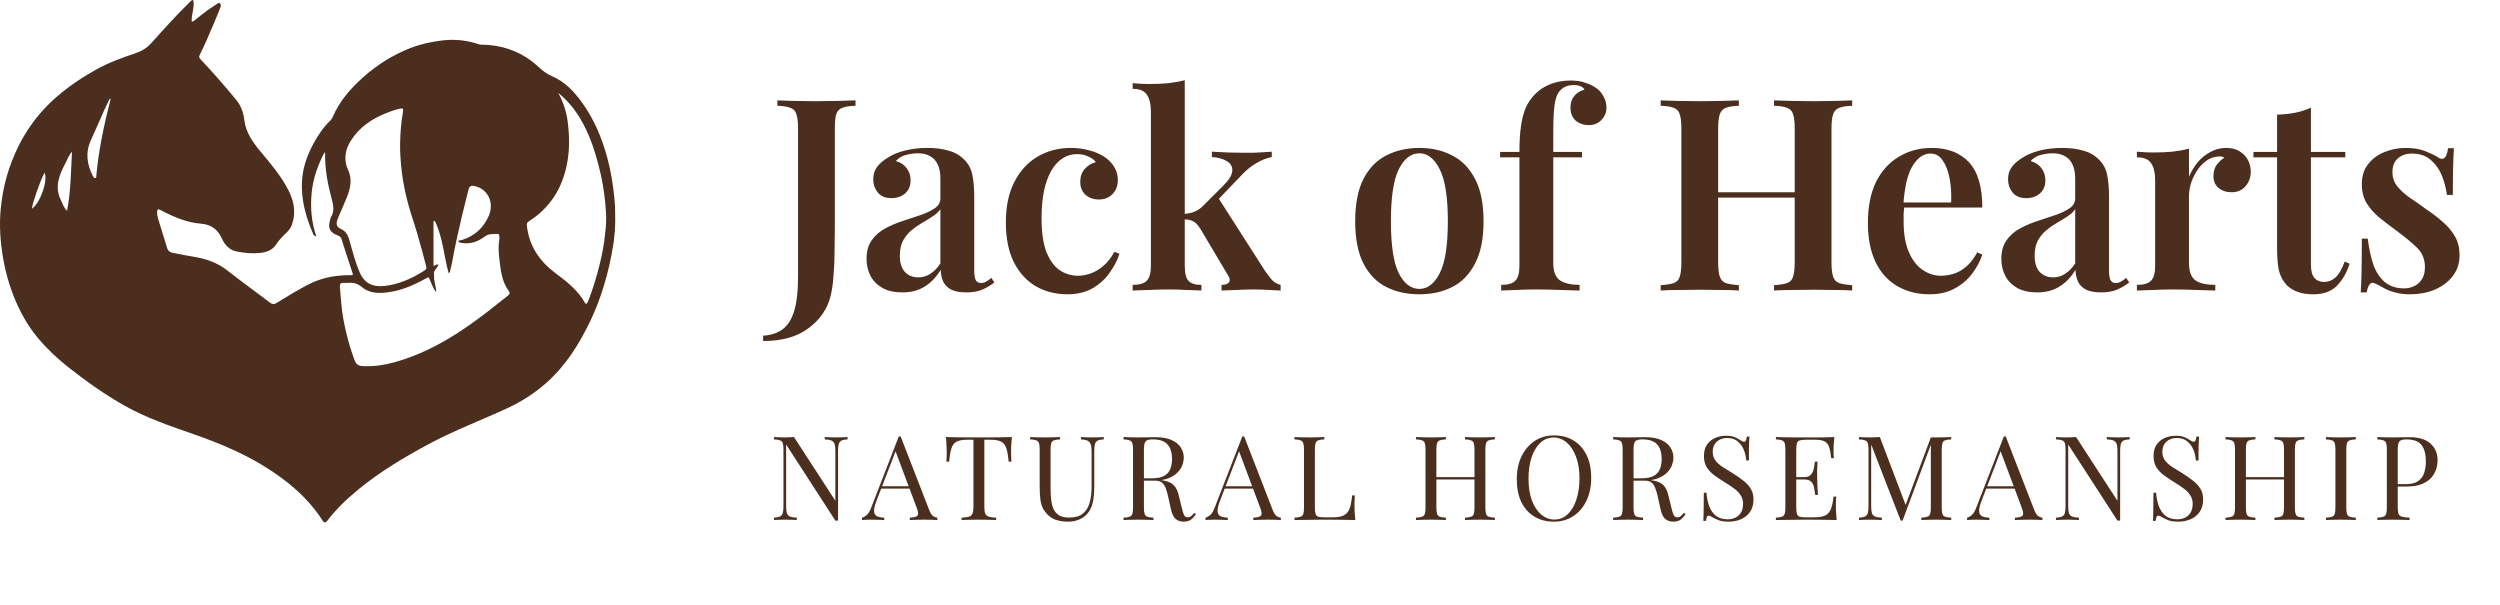
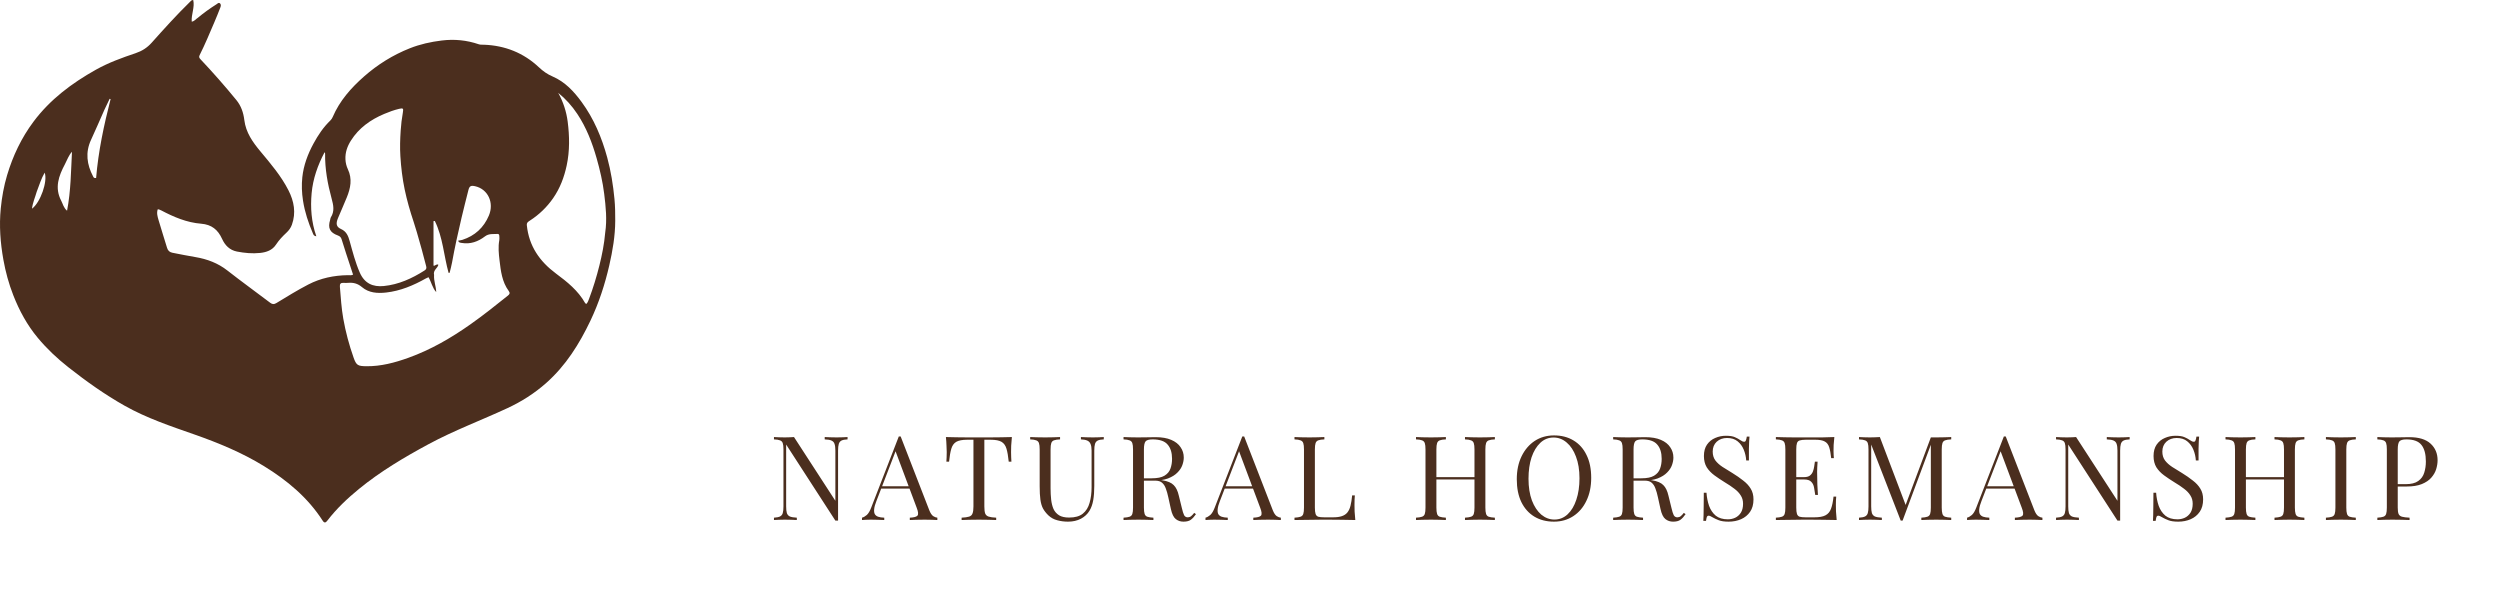
<svg xmlns="http://www.w3.org/2000/svg" width="1024" height="248" viewBox="0 0 1024 248" fill="none">
  <path d="M80.989 7.324C83.474 5.245 86.027 3.43 88.678 1.749C89.099 1.482 89.527 0.929 90.061 1.35C90.626 1.796 90.478 2.491 90.254 3.066C89.463 5.091 88.659 7.114 87.8 9.112C85.857 13.634 83.981 18.188 81.766 22.589C81.395 23.326 81.618 23.743 82.147 24.303C87.231 29.682 92.113 35.237 96.802 40.967C98.789 43.396 99.707 46.185 100.07 49.149C100.702 54.305 103.509 58.221 106.712 62.065C110.895 67.085 115.166 72.078 118.155 77.953C120.441 82.448 121.319 87.131 119.562 92.051C119.105 93.33 118.324 94.384 117.337 95.303C115.737 96.793 114.245 98.36 113.037 100.21C111.541 102.499 109.114 103.333 106.563 103.604C103.385 103.941 100.213 103.645 97.061 103.037C94.027 102.452 92.13 100.41 90.991 97.896C89.253 94.06 86.668 91.967 82.366 91.628C76.502 91.166 71.168 88.887 66.019 86.17C65.726 86.015 65.413 85.895 65.101 85.781C64.977 85.736 64.829 85.753 64.61 85.734C64.074 87.267 64.541 88.745 64.945 90.152C66.041 93.963 67.304 97.727 68.431 101.53C68.774 102.689 69.507 103.305 70.598 103.522C73.749 104.148 76.904 104.768 80.071 105.307C84.868 106.124 89.25 107.755 93.145 110.805C98.897 115.31 104.832 119.582 110.653 123.999C111.555 124.683 112.237 124.722 113.204 124.135C117.505 121.522 121.781 118.872 126.259 116.548C131.357 113.9 136.771 112.8 142.456 112.71C143.151 112.699 143.873 112.87 144.62 112.499C143.659 109.58 142.696 106.678 141.749 103.772C141.135 101.887 140.517 100.004 139.955 98.104C139.707 97.267 139.295 96.775 138.415 96.457C135.076 95.253 134.198 93.392 135.231 90.034C135.328 89.718 135.317 89.344 135.487 89.079C137.136 86.515 136.556 83.981 135.808 81.237C134.18 75.263 133.076 69.172 133.162 62.932C133.165 62.751 133.115 62.569 132.951 62.353C130.158 67.627 128.187 73.193 127.644 79.138C127.103 85.058 127.533 90.954 129.569 96.766C128.505 96.67 128.36 96.058 128.15 95.569C126.304 91.262 124.84 86.868 124.114 82.195C123.613 78.968 123.492 75.74 123.83 72.577C124.349 67.717 126.059 63.142 128.404 58.817C130.29 55.337 132.46 52.085 135.335 49.325C135.734 48.942 136.058 48.431 136.278 47.919C139.126 41.272 143.784 36.014 149.139 31.301C154.71 26.397 160.937 22.528 167.848 19.781C172.056 18.108 176.427 17.143 180.936 16.591C186.14 15.954 191.162 16.446 196.092 18.132C196.792 18.371 197.502 18.29 198.211 18.316C206.864 18.63 214.46 21.658 220.733 27.557C222.465 29.186 224.196 30.407 226.369 31.341C231.405 33.506 235.037 37.411 238.208 41.739C243.255 48.627 246.494 56.34 248.723 64.538C250.24 70.118 251.138 75.776 251.687 81.517C251.973 84.498 252.01 87.474 251.998 90.457C251.972 96.636 250.94 102.677 249.563 108.686C247.773 116.5 245.301 124.08 241.857 131.318C237.306 140.883 231.75 149.766 223.708 156.887C218.947 161.104 213.647 164.48 207.875 167.161C197.117 172.157 185.968 176.304 175.509 181.949C165.552 187.323 155.846 193.076 147.054 200.258C142.292 204.148 137.861 208.339 134.107 213.215C133.5 214.002 132.933 214.464 132.175 213.284C126.066 203.774 117.612 196.753 108.081 190.897C99.136 185.401 89.488 181.418 79.611 177.954C69.891 174.545 60.111 171.285 51.088 166.204C42.952 161.623 35.377 156.227 28.052 150.468C23.447 146.847 19.198 142.857 15.452 138.353C11.105 133.126 7.916 127.247 5.443 120.933C3.595 116.213 2.27 111.342 1.388 106.395C0.148 99.452 -0.394 92.43 0.315 85.352C0.778 80.73 1.58 76.189 2.912 71.743C5.28 63.835 8.767 56.469 13.73 49.827C20.538 40.717 29.423 34.079 39.251 28.568C44.41 25.675 49.954 23.664 55.533 21.79C58.186 20.899 60.29 19.552 62.164 17.453C67.221 11.793 72.306 6.15 77.74 0.837C78.098 0.487 78.387 0.001 79.145 0C79.844 2.967 78.304 5.839 78.53 8.868C79.69 8.705 80.154 7.817 80.989 7.324ZM177.799 112.647C177.618 115.025 178.604 117.263 178.677 119.645C177.072 117.897 176.699 115.541 175.52 113.543C175.079 113.748 174.728 113.883 174.405 114.064C169.323 116.919 164.019 119.163 158.16 119.82C154.625 120.216 151.069 119.983 148.289 117.622C146.504 116.106 144.736 115.676 142.59 115.855C141.976 115.907 141.352 115.898 140.736 115.859C139.57 115.786 139.116 116.25 139.218 117.449C139.586 121.818 139.835 126.186 140.606 130.527C141.574 135.979 142.999 141.289 144.835 146.495C145.941 149.63 146.588 149.963 149.995 150.007C156.024 150.084 161.727 148.55 167.325 146.536C176.467 143.246 184.785 138.425 192.688 132.85C197.965 129.128 203.009 125.105 208.047 121.074C208.751 120.511 208.999 120.031 208.392 119.209C205.63 115.474 205.117 111.007 204.604 106.624C204.289 103.93 203.997 101.167 204.509 98.425C204.612 97.876 204.537 97.291 204.52 96.724C204.507 96.273 204.395 95.787 203.84 95.823C202.077 95.936 200.272 95.579 198.654 96.814C195.85 98.954 192.707 100.121 189.082 99.504C188.48 99.402 187.877 99.396 187.655 98.571C188.292 98.454 188.862 98.414 189.388 98.243C194.524 96.572 198.16 93.229 200.246 88.29C202.483 82.995 199.832 77.442 194.607 76.275C192.842 75.88 192.272 76.212 191.845 77.917C190.906 81.668 189.933 85.412 189.051 89.177C187.621 95.282 186.252 101.401 185.147 107.576C184.896 108.979 184.497 110.356 184.166 111.745C184.024 111.755 183.883 111.765 183.741 111.774C181.782 104.709 181.407 97.189 178.103 90.512C177.924 90.531 177.744 90.551 177.565 90.57C177.565 96.642 177.565 102.713 177.565 108.808C178.233 109.041 178.706 107.986 179.562 108.436C179.248 109.885 177.32 110.638 177.799 112.647ZM170.737 95.105C170.308 93.711 169.909 92.307 169.445 90.924C167.978 86.545 166.698 82.114 165.752 77.593C164.813 73.101 164.278 68.557 163.993 63.979C163.775 60.477 163.885 56.991 164.118 53.492C164.285 50.986 164.575 48.515 165.017 46.046C165.322 44.347 165.083 44.202 163.439 44.59C161.353 45.082 159.349 45.83 157.384 46.658C151.793 49.012 147.01 52.394 143.723 57.605C142.254 59.934 141.369 62.419 141.492 65.239C141.555 66.696 141.9 68.077 142.495 69.336C144.363 73.284 143.586 77.08 142.048 80.852C140.888 83.698 139.633 86.505 138.443 89.338C137.512 91.554 137.712 92.929 139.626 93.779C141.952 94.813 142.643 96.674 143.241 98.826C144.443 103.147 145.553 107.501 147.36 111.631C149.315 116.1 152.748 117.609 157.223 117.157C163.317 116.542 168.73 114.071 173.834 110.825C174.511 110.394 174.791 109.981 174.572 109.096C173.432 104.474 172.115 99.901 170.737 95.105ZM247.895 95.263C248.684 89.962 248.131 84.671 247.482 79.426C246.87 74.478 245.743 69.602 244.372 64.793C242.549 58.395 240.176 52.248 236.462 46.663C234.286 43.391 231.712 40.505 228.645 38.033C230.705 41.731 231.995 45.717 232.524 49.834C233.29 55.794 233.387 61.799 232.12 67.748C231.094 72.566 229.393 77.098 226.565 81.171C224.017 84.839 220.863 87.881 217.107 90.313C216.41 90.764 215.677 91.139 215.792 92.271C216.652 100.756 221.005 107.054 227.754 112.06C232.324 115.449 236.795 119.029 239.664 124.129C239.746 124.275 239.948 124.353 240.152 124.505C240.77 123.881 241.012 123.11 241.29 122.373C242.978 117.905 244.362 113.348 245.52 108.71C246.605 104.362 247.482 99.992 247.895 95.263ZM42.75 44.996C40.93 49.101 39.163 53.23 37.277 57.305C34.892 62.456 35.572 67.39 38.119 72.239C38.307 72.597 38.449 73.056 39.367 72.916C40.268 62.011 42.56 51.259 45.3 40.59C45.168 40.551 45.036 40.511 44.905 40.472C44.218 41.915 43.53 43.358 42.75 44.996ZM26.589 67.276C24.041 72.059 22.277 76.919 25.085 82.238C25.767 83.529 26.012 85.078 27.468 86.317C29.039 78.138 29.059 70.145 29.481 62.162C28.128 63.614 27.557 65.432 26.589 67.276ZM15.043 78.527C14.401 80.793 13.397 82.966 13.101 85.486C16.587 82.914 19.603 74.222 18.294 70.715C16.883 73.146 16.106 75.776 15.043 78.527Z" fill="#4B2E1E" />
-   <path d="M312.58 139.68V137.48C315.587 137.333 318.153 136.527 320.28 135.06C322.48 133.593 324.13 131.1 325.23 127.58C326.33 124.06 326.88 119.257 326.88 113.17V52.78C326.88 50.067 326.66 48.087 326.22 46.84C325.853 45.52 325.047 44.64 323.8 44.2C322.553 43.687 320.757 43.393 318.41 43.32V41.12C320.097 41.193 322.333 41.267 325.12 41.34C327.98 41.413 330.95 41.45 334.03 41.45C337.11 41.45 340.117 41.413 343.05 41.34C346.057 41.267 348.513 41.193 350.42 41.12V43.32C348 43.393 346.167 43.687 344.92 44.2C343.747 44.64 342.94 45.52 342.5 46.84C342.133 48.087 341.95 50.067 341.95 52.78V93.04C341.95 96.047 341.913 99.31 341.84 102.83C341.84 106.35 341.693 109.76 341.4 113.06C341.18 116.36 340.74 119.257 340.08 121.75C338.687 126.883 335.68 131.137 331.06 134.51C326.44 137.957 320.28 139.68 312.58 139.68ZM369.566 119.77C366.413 119.77 363.736 119.183 361.536 118.01C359.336 116.763 357.686 115.113 356.586 113.06C355.486 110.933 354.936 108.587 354.936 106.02C354.936 102.867 355.669 100.3 357.136 98.32C358.603 96.267 360.473 94.653 362.746 93.48C365.093 92.233 367.549 91.207 370.116 90.4C372.683 89.52 375.103 88.713 377.376 87.98C379.649 87.173 381.519 86.257 382.986 85.23C384.453 84.203 385.186 82.847 385.186 81.16V73.13C385.186 70.783 384.819 68.877 384.086 67.41C383.426 65.87 382.399 64.733 381.006 64C379.686 63.193 377.999 62.79 375.946 62.79C374.406 62.79 372.793 63.01 371.106 63.45C369.419 63.89 368.026 64.733 366.926 65.98C368.833 66.493 370.299 67.447 371.326 68.84C372.426 70.233 372.976 71.92 372.976 73.9C372.976 76.173 372.206 77.97 370.666 79.29C369.199 80.537 367.329 81.16 365.056 81.16C362.636 81.16 360.803 80.39 359.556 78.85C358.309 77.31 357.686 75.513 357.686 73.46C357.686 71.407 358.199 69.72 359.226 68.4C360.253 67.007 361.683 65.76 363.516 64.66C365.349 63.413 367.696 62.423 370.556 61.69C373.416 60.957 376.533 60.59 379.906 60.59C383.133 60.59 385.993 60.957 388.486 61.69C390.979 62.35 393.106 63.56 394.866 65.32C396.626 67.007 397.763 69.097 398.276 71.59C398.789 74.083 399.046 77.127 399.046 80.72V110.86C399.046 112.693 399.266 114.013 399.706 114.82C400.146 115.553 400.843 115.92 401.796 115.92C402.529 115.92 403.226 115.737 403.886 115.37C404.546 115.003 405.279 114.49 406.086 113.83L407.296 115.7C405.683 116.947 403.996 117.937 402.236 118.67C400.476 119.403 398.349 119.77 395.856 119.77C393.289 119.77 391.236 119.403 389.696 118.67C388.229 117.937 387.129 116.873 386.396 115.48C385.736 114.087 385.369 112.437 385.296 110.53C383.536 113.463 381.373 115.737 378.806 117.35C376.239 118.963 373.159 119.77 369.566 119.77ZM376.166 113.61C377.926 113.61 379.539 113.133 381.006 112.18C382.546 111.227 383.939 109.797 385.186 107.89V85.67C384.453 86.77 383.389 87.76 381.996 88.64C380.676 89.52 379.246 90.4 377.706 91.28C376.166 92.16 374.699 93.187 373.306 94.36C371.986 95.46 370.849 96.853 369.896 98.54C369.016 100.153 368.576 102.243 368.576 104.81C368.576 107.67 369.273 109.87 370.666 111.41C372.059 112.877 373.893 113.61 376.166 113.61ZM438.618 60.59C441.331 60.59 443.824 60.92 446.098 61.58C448.444 62.167 450.461 63.01 452.148 64.11C453.908 65.21 455.301 66.603 456.328 68.29C457.354 69.903 457.868 71.7 457.868 73.68C457.868 76.1 457.134 78.043 455.668 79.51C454.201 80.977 452.368 81.71 450.168 81.71C447.894 81.71 446.024 81.05 444.558 79.73C443.164 78.41 442.468 76.65 442.468 74.45C442.468 72.323 443.091 70.563 444.338 69.17C445.584 67.777 447.088 66.86 448.848 66.42C448.188 65.467 447.161 64.697 445.768 64.11C444.374 63.45 442.834 63.12 441.148 63.12C438.948 63.12 436.968 63.707 435.208 64.88C433.448 65.98 431.908 67.667 430.588 69.94C429.341 72.14 428.351 74.89 427.618 78.19C426.958 81.417 426.628 85.157 426.628 89.41C426.628 95.35 427.324 100.043 428.718 103.49C430.184 106.937 432.054 109.393 434.328 110.86C436.601 112.253 439.021 112.95 441.588 112.95C443.128 112.95 444.778 112.657 446.538 112.07C448.298 111.483 450.021 110.493 451.708 109.1C453.468 107.707 455.044 105.727 456.438 103.16L458.528 103.93C457.721 106.497 456.401 109.063 454.568 111.63C452.808 114.197 450.498 116.323 447.638 118.01C444.778 119.697 441.294 120.54 437.188 120.54C432.494 120.54 428.241 119.477 424.428 117.35C420.614 115.15 417.571 111.85 415.298 107.45C413.098 103.05 411.998 97.587 411.998 91.06C411.998 84.607 413.134 79.143 415.408 74.67C417.681 70.123 420.834 66.64 424.868 64.22C428.974 61.8 433.558 60.59 438.618 60.59ZM485.276 32.87V108.77C485.276 111.85 485.789 113.94 486.816 115.04C487.842 116.14 489.602 116.69 492.096 116.69V119C490.849 118.927 488.942 118.853 486.376 118.78C483.809 118.633 481.206 118.56 478.566 118.56C475.852 118.56 473.066 118.633 470.206 118.78C467.419 118.853 465.329 118.927 463.936 119V116.69C466.649 116.69 468.556 116.14 469.656 115.04C470.829 113.94 471.416 111.85 471.416 108.77V46.07C471.416 42.77 470.866 40.35 469.766 38.81C468.739 37.197 466.796 36.39 463.936 36.39V34.08C466.282 34.3 468.556 34.41 470.756 34.41C473.542 34.41 476.146 34.3 478.566 34.08C480.986 33.787 483.222 33.383 485.276 32.87ZM520.916 62.13V64.33C518.716 64.77 516.589 65.613 514.536 66.86C512.482 68.033 510.466 69.683 508.486 71.81L497.596 83.14L498.806 80.72L518.166 110.97C519.192 112.437 520.146 113.683 521.026 114.71C521.979 115.663 523.152 116.323 524.546 116.69V119C523.592 118.927 522.089 118.853 520.036 118.78C517.982 118.633 515.929 118.56 513.876 118.56C511.382 118.56 508.816 118.633 506.176 118.78C503.609 118.853 501.666 118.927 500.346 119V116.69C501.812 116.69 502.802 116.36 503.316 115.7C503.902 114.967 503.829 114.05 503.096 112.95L491.656 93.7C490.629 92.087 489.639 91.06 488.686 90.62C487.732 90.107 486.449 89.85 484.836 89.85V87.65C486.669 87.503 488.172 87.173 489.346 86.66C490.592 86.147 491.766 85.34 492.866 84.24L501.116 75.99C503.536 73.57 504.746 71.517 504.746 69.83C504.819 68.143 504.049 66.86 502.436 65.98C500.896 65.027 498.879 64.477 496.386 64.33V62.13C498.366 62.203 500.566 62.313 502.986 62.46C505.406 62.533 507.459 62.57 509.146 62.57C510.466 62.57 511.859 62.57 513.326 62.57C514.866 62.497 516.296 62.423 517.616 62.35C519.009 62.277 520.109 62.203 520.916 62.13ZM581.376 60.59C586.436 60.59 590.91 61.617 594.796 63.67C598.756 65.65 601.873 68.84 604.146 73.24C606.493 77.64 607.666 83.433 607.666 90.62C607.666 97.807 606.493 103.6 604.146 108C601.873 112.4 598.756 115.59 594.796 117.57C590.91 119.55 586.436 120.54 581.376 120.54C576.316 120.54 571.806 119.55 567.846 117.57C563.886 115.59 560.77 112.4 558.496 108C556.223 103.6 555.086 97.807 555.086 90.62C555.086 83.433 556.223 77.64 558.496 73.24C560.77 68.84 563.886 65.65 567.846 63.67C571.806 61.617 576.316 60.59 581.376 60.59ZM581.376 62.79C577.93 62.79 575.106 64.99 572.906 69.39C570.78 73.717 569.716 80.793 569.716 90.62C569.716 100.447 570.78 107.523 572.906 111.85C575.106 116.177 577.93 118.34 581.376 118.34C584.75 118.34 587.536 116.177 589.736 111.85C591.936 107.523 593.036 100.447 593.036 90.62C593.036 80.793 591.936 73.717 589.736 69.39C587.536 64.99 584.75 62.79 581.376 62.79ZM643.261 32.98C645.681 32.98 647.771 33.31 649.531 33.97C651.365 34.557 652.941 35.363 654.261 36.39C655.361 37.27 656.241 38.37 656.901 39.69C657.635 41.01 658.001 42.477 658.001 44.09C658.001 46.07 657.305 47.757 655.911 49.15C654.591 50.543 652.905 51.24 650.851 51.24C648.651 51.24 646.818 50.617 645.351 49.37C643.958 48.05 643.261 46.253 643.261 43.98C643.261 42.22 643.738 40.717 644.691 39.47C645.718 38.15 647.148 37.233 648.981 36.72C648.761 36.207 648.285 35.767 647.551 35.4C646.818 35.033 645.828 34.85 644.581 34.85C643.115 34.85 641.831 35.143 640.731 35.73C639.705 36.317 638.861 37.123 638.201 38.15C637.468 39.397 636.955 41.23 636.661 43.65C636.368 46.07 636.221 49.737 636.221 54.65V62.24H647.991V64.44H636.221V107.67C636.221 111.263 637.175 113.683 639.081 114.93C641.061 116.103 643.701 116.69 647.001 116.69V119C645.168 118.927 642.601 118.853 639.301 118.78C636.001 118.633 632.481 118.56 628.741 118.56C626.101 118.56 623.461 118.633 620.821 118.78C618.181 118.853 616.201 118.927 614.881 119V116.69C617.595 116.69 619.501 116.14 620.601 115.04C621.775 113.94 622.361 111.85 622.361 108.77V64.44H614.441V62.24H622.361C622.361 57.913 622.581 54.32 623.021 51.46C623.461 48.527 624.121 46.033 625.001 43.98C625.955 41.927 627.238 40.093 628.851 38.48C630.391 36.867 632.408 35.547 634.901 34.52C637.468 33.493 640.255 32.98 643.261 32.98ZM726.64 119V116.8C729.06 116.653 730.856 116.36 732.03 115.92C733.276 115.48 734.083 114.6 734.45 113.28C734.89 111.96 735.11 109.98 735.11 107.34V52.78C735.11 50.067 734.89 48.087 734.45 46.84C734.083 45.52 733.276 44.64 732.03 44.2C730.856 43.687 729.06 43.393 726.64 43.32V41.12C728.62 41.193 731.076 41.267 734.01 41.34C736.943 41.413 739.876 41.45 742.81 41.45C746.036 41.45 749.043 41.413 751.83 41.34C754.69 41.267 756.963 41.193 758.65 41.12V43.32C756.303 43.393 754.506 43.687 753.26 44.2C752.086 44.64 751.28 45.52 750.84 46.84C750.4 48.087 750.18 50.067 750.18 52.78V107.34C750.18 109.98 750.4 111.96 750.84 113.28C751.28 114.6 752.086 115.48 753.26 115.92C754.506 116.36 756.303 116.653 758.65 116.8V119C756.963 118.853 754.69 118.78 751.83 118.78C749.043 118.707 746.036 118.67 742.81 118.67C739.876 118.67 736.943 118.707 734.01 118.78C731.076 118.78 728.62 118.853 726.64 119ZM680.22 119V116.8C682.64 116.653 684.436 116.36 685.61 115.92C686.856 115.48 687.663 114.6 688.03 113.28C688.47 111.96 688.69 109.98 688.69 107.34V52.78C688.69 50.067 688.47 48.087 688.03 46.84C687.663 45.52 686.856 44.64 685.61 44.2C684.436 43.687 682.64 43.393 680.22 43.32V41.12C682.053 41.193 684.4 41.267 687.26 41.34C690.12 41.413 693.2 41.45 696.5 41.45C699.433 41.45 702.33 41.413 705.19 41.34C708.05 41.267 710.396 41.193 712.23 41.12V43.32C709.883 43.393 708.086 43.687 706.84 44.2C705.666 44.64 704.86 45.52 704.42 46.84C703.98 48.087 703.76 50.067 703.76 52.78V107.34C703.76 109.98 703.98 111.96 704.42 113.28C704.86 114.6 705.666 115.48 706.84 115.92C708.086 116.36 709.883 116.653 712.23 116.8V119C710.396 118.853 708.05 118.78 705.19 118.78C702.33 118.707 699.433 118.67 696.5 118.67C693.2 118.67 690.12 118.707 687.26 118.78C684.4 118.78 682.053 118.853 680.22 119ZM697.71 80.94V78.74H741.16V80.94H697.71ZM791.273 60.59C797.727 60.59 802.787 62.533 806.453 66.42C810.12 70.307 811.953 76.503 811.953 85.01H774.883L774.773 82.92H799.193C799.34 79.327 799.12 76.027 798.533 73.02C797.947 69.94 796.993 67.483 795.673 65.65C794.427 63.817 792.777 62.9 790.723 62.9C787.937 62.9 785.517 64.55 783.463 67.85C781.41 71.077 780.127 76.393 779.613 83.8L780.053 84.46C779.907 85.413 779.797 86.44 779.723 87.54C779.723 88.64 779.723 89.74 779.723 90.84C779.723 95.9 780.457 100.08 781.923 103.38C783.39 106.68 785.297 109.1 787.643 110.64C789.99 112.18 792.41 112.95 794.903 112.95C796.59 112.95 798.313 112.693 800.073 112.18C801.833 111.667 803.557 110.713 805.243 109.32C806.93 107.927 808.47 105.947 809.863 103.38L811.953 104.26C811.147 106.827 809.79 109.393 807.883 111.96C806.05 114.453 803.667 116.507 800.733 118.12C797.8 119.733 794.353 120.54 790.393 120.54C785.407 120.54 781.007 119.44 777.193 117.24C773.38 115.04 770.41 111.777 768.283 107.45C766.157 103.05 765.093 97.697 765.093 91.39C765.093 84.717 766.193 79.107 768.393 74.56C770.667 70.013 773.783 66.567 777.743 64.22C781.703 61.8 786.213 60.59 791.273 60.59ZM834.38 119.77C831.227 119.77 828.55 119.183 826.35 118.01C824.15 116.763 822.5 115.113 821.4 113.06C820.3 110.933 819.75 108.587 819.75 106.02C819.75 102.867 820.484 100.3 821.95 98.32C823.417 96.267 825.287 94.653 827.56 93.48C829.907 92.233 832.364 91.207 834.93 90.4C837.497 89.52 839.917 88.713 842.19 87.98C844.464 87.173 846.334 86.257 847.8 85.23C849.267 84.203 850 82.847 850 81.16V73.13C850 70.783 849.634 68.877 848.9 67.41C848.24 65.87 847.214 64.733 845.82 64C844.5 63.193 842.814 62.79 840.76 62.79C839.22 62.79 837.607 63.01 835.92 63.45C834.234 63.89 832.84 64.733 831.74 65.98C833.647 66.493 835.114 67.447 836.14 68.84C837.24 70.233 837.79 71.92 837.79 73.9C837.79 76.173 837.02 77.97 835.48 79.29C834.014 80.537 832.144 81.16 829.87 81.16C827.45 81.16 825.617 80.39 824.37 78.85C823.124 77.31 822.5 75.513 822.5 73.46C822.5 71.407 823.014 69.72 824.04 68.4C825.067 67.007 826.497 65.76 828.33 64.66C830.164 63.413 832.51 62.423 835.37 61.69C838.23 60.957 841.347 60.59 844.72 60.59C847.947 60.59 850.807 60.957 853.3 61.69C855.794 62.35 857.92 63.56 859.68 65.32C861.44 67.007 862.577 69.097 863.09 71.59C863.604 74.083 863.86 77.127 863.86 80.72V110.86C863.86 112.693 864.08 114.013 864.52 114.82C864.96 115.553 865.657 115.92 866.61 115.92C867.344 115.92 868.04 115.737 868.7 115.37C869.36 115.003 870.094 114.49 870.9 113.83L872.11 115.7C870.497 116.947 868.81 117.937 867.05 118.67C865.29 119.403 863.164 119.77 860.67 119.77C858.104 119.77 856.05 119.403 854.51 118.67C853.044 117.937 851.944 116.873 851.21 115.48C850.55 114.087 850.184 112.437 850.11 110.53C848.35 113.463 846.187 115.737 843.62 117.35C841.054 118.963 837.974 119.77 834.38 119.77ZM840.98 113.61C842.74 113.61 844.354 113.133 845.82 112.18C847.36 111.227 848.754 109.797 850 107.89V85.67C849.267 86.77 848.204 87.76 846.81 88.64C845.49 89.52 844.06 90.4 842.52 91.28C840.98 92.16 839.514 93.187 838.12 94.36C836.8 95.46 835.664 96.853 834.71 98.54C833.83 100.153 833.39 102.243 833.39 104.81C833.39 107.67 834.087 109.87 835.48 111.41C836.874 112.877 838.707 113.61 840.98 113.61ZM911.792 60.59C914.065 60.59 915.935 61.067 917.402 62.02C918.942 62.973 920.079 64.183 920.812 65.65C921.545 67.117 921.912 68.657 921.912 70.27C921.912 72.69 921.179 74.707 919.712 76.32C918.319 77.933 916.449 78.74 914.102 78.74C911.902 78.74 910.105 78.153 908.712 76.98C907.319 75.807 906.622 74.193 906.622 72.14C906.622 70.307 907.062 68.767 907.942 67.52C908.895 66.273 909.959 65.283 911.132 64.55C910.325 64.11 909.409 63.963 908.382 64.11C906.622 64.257 905.009 64.88 903.542 65.98C902.075 67.08 900.829 68.437 899.802 70.05C898.775 71.663 897.969 73.387 897.382 75.22C896.869 77.053 896.612 78.813 896.612 80.5V107.67C896.612 111.263 897.529 113.683 899.362 114.93C901.195 116.103 903.872 116.69 907.392 116.69V119C905.705 118.927 903.249 118.853 900.022 118.78C896.869 118.633 893.569 118.56 890.122 118.56C887.262 118.56 884.402 118.633 881.542 118.78C878.755 118.853 876.665 118.927 875.272 119V116.69C877.985 116.69 879.892 116.14 880.992 115.04C882.165 113.94 882.752 111.85 882.752 108.77V74.12C882.752 70.82 882.202 68.4 881.102 66.86C880.075 65.247 878.132 64.44 875.272 64.44V62.13C877.619 62.35 879.892 62.46 882.092 62.46C884.805 62.46 887.372 62.35 889.792 62.13C892.285 61.837 894.559 61.433 896.612 60.92V72.36C897.492 70.307 898.629 68.4 900.022 66.64C901.489 64.88 903.212 63.45 905.192 62.35C907.245 61.177 909.445 60.59 911.792 60.59ZM946.55 44.09V62.24H960.63V64.44H946.55V108.22C946.55 110.86 947.027 112.73 947.98 113.83C948.934 114.93 950.29 115.48 952.05 115.48C953.737 115.48 955.277 114.857 956.67 113.61C958.064 112.29 959.31 110.127 960.41 107.12L962.39 108C961.29 111.593 959.567 114.6 957.22 117.02C954.947 119.367 951.72 120.54 947.54 120.54C945.047 120.54 942.92 120.21 941.16 119.55C939.474 118.963 938.007 118.083 936.76 116.91C935.147 115.223 934.047 113.207 933.46 110.86C932.947 108.513 932.69 105.397 932.69 101.51V64.44H923.01V62.24H932.69V46.95C935.33 46.877 937.787 46.62 940.06 46.18C942.334 45.74 944.497 45.043 946.55 44.09ZM985.442 60.59C988.522 60.59 991.162 61.03 993.362 61.91C995.562 62.79 997.176 63.56 998.202 64.22C1000.7 66.053 1002.2 64.88 1002.71 60.7H1005.13C1004.99 62.827 1004.88 65.357 1004.8 68.29C1004.73 71.15 1004.69 75 1004.69 79.84H1002.27C1001.91 77.127 1001.21 74.487 1000.18 71.92C999.156 69.353 997.652 67.227 995.672 65.54C993.692 63.78 991.089 62.9 987.862 62.9C985.589 62.9 983.682 63.56 982.142 64.88C980.676 66.2 979.942 68.07 979.942 70.49C979.942 72.69 980.602 74.633 981.922 76.32C983.242 77.933 984.929 79.473 986.982 80.94C989.109 82.333 991.309 83.873 993.582 85.56C996.222 87.32 998.569 89.117 1000.62 90.95C1002.68 92.71 1004.33 94.69 1005.57 96.89C1006.82 99.017 1007.44 101.547 1007.44 104.48C1007.44 107.853 1006.49 110.75 1004.58 113.17C1002.75 115.517 1000.29 117.35 997.212 118.67C994.206 119.917 990.869 120.54 987.202 120.54C985.222 120.54 983.426 120.357 981.812 119.99C980.199 119.623 978.769 119.147 977.522 118.56C976.569 118.047 975.689 117.57 974.882 117.13C974.149 116.69 973.379 116.323 972.572 116.03C971.839 115.663 971.179 115.81 970.592 116.47C970.079 117.13 969.676 118.23 969.382 119.77H966.962C967.109 117.423 967.219 114.563 967.292 111.19C967.366 107.817 967.402 103.343 967.402 97.77H969.822C970.336 101.803 971.106 105.36 972.132 108.44C973.232 111.447 974.809 113.83 976.862 115.59C978.916 117.277 981.556 118.12 984.782 118.12C986.176 118.12 987.496 117.827 988.742 117.24C990.062 116.653 991.126 115.737 991.932 114.49C992.812 113.243 993.252 111.557 993.252 109.43C993.252 106.203 992.152 103.527 989.952 101.4C987.752 99.273 985.002 97 981.702 94.58C979.209 92.747 976.862 90.95 974.662 89.19C972.536 87.43 970.776 85.45 969.382 83.25C968.062 81.05 967.402 78.447 967.402 75.44C967.402 72.14 968.246 69.427 969.932 67.3C971.619 65.1 973.819 63.45 976.532 62.35C979.319 61.177 982.289 60.59 985.442 60.59Z" fill="#4B2E1E" />
  <path d="M347.16 179.016V179.976C346.072 180.008 345.24 180.168 344.664 180.456C344.12 180.744 343.752 181.208 343.56 181.848C343.368 182.488 343.272 183.4 343.272 184.584V213.24C343.08 213.24 342.888 213.24 342.696 213.24C342.536 213.24 342.36 213.24 342.168 213.24L322.008 182.088V207.432C322.008 208.584 322.104 209.496 322.296 210.168C322.52 210.808 322.936 211.272 323.544 211.56C324.184 211.816 325.128 211.976 326.376 212.04V213C325.8 212.936 325.048 212.904 324.12 212.904C323.192 212.872 322.312 212.856 321.48 212.856C320.68 212.856 319.864 212.872 319.032 212.904C318.232 212.904 317.56 212.936 317.016 213V212.04C318.104 211.976 318.92 211.816 319.464 211.56C320.04 211.272 320.424 210.808 320.616 210.168C320.808 209.496 320.904 208.584 320.904 207.432V184.104C320.904 182.92 320.808 182.056 320.616 181.512C320.424 180.936 320.04 180.552 319.464 180.36C318.92 180.136 318.104 180.008 317.016 179.976V179.016C317.56 179.048 318.232 179.08 319.032 179.112C319.864 179.144 320.68 179.16 321.48 179.16C322.184 179.16 322.856 179.144 323.496 179.112C324.136 179.08 324.712 179.048 325.224 179.016L342.168 205.128V184.584C342.168 183.4 342.056 182.488 341.832 181.848C341.64 181.208 341.224 180.744 340.584 180.456C339.976 180.168 339.048 180.008 337.8 179.976V179.016C338.376 179.048 339.128 179.08 340.056 179.112C341.016 179.144 341.896 179.16 342.696 179.16C343.528 179.16 344.344 179.144 345.144 179.112C345.976 179.08 346.648 179.048 347.16 179.016ZM368.913 178.776L380.625 208.968C381.105 210.184 381.649 211 382.257 211.416C382.865 211.8 383.425 212.008 383.937 212.04V213C383.297 212.936 382.513 212.904 381.585 212.904C380.657 212.872 379.729 212.856 378.801 212.856C377.553 212.856 376.385 212.872 375.297 212.904C374.209 212.904 373.329 212.936 372.657 213V212.04C374.289 211.976 375.329 211.704 375.777 211.224C376.225 210.712 376.129 209.64 375.489 208.008L366.561 184.152L367.329 183.528L358.977 205.224C358.465 206.504 358.161 207.592 358.065 208.488C357.969 209.352 358.049 210.04 358.305 210.552C358.593 211.064 359.057 211.432 359.697 211.656C360.369 211.88 361.201 212.008 362.193 212.04V213C361.297 212.936 360.353 212.904 359.361 212.904C358.401 212.872 357.505 212.856 356.673 212.856C355.873 212.856 355.185 212.872 354.609 212.904C354.065 212.904 353.553 212.936 353.073 213V212.04C353.713 211.88 354.369 211.512 355.041 210.936C355.713 210.328 356.321 209.304 356.865 207.864L368.145 178.776C368.273 178.776 368.401 178.776 368.529 178.776C368.657 178.776 368.785 178.776 368.913 178.776ZM374.769 199.176V200.136H360.465L360.945 199.176H374.769ZM414.469 179.016C414.341 180.232 414.245 181.416 414.181 182.568C414.149 183.688 414.133 184.552 414.133 185.16C414.133 185.928 414.149 186.648 414.181 187.32C414.213 187.992 414.245 188.584 414.277 189.096H413.173C412.949 186.856 412.645 185.096 412.261 183.816C411.877 182.504 411.205 181.56 410.245 180.984C409.285 180.408 407.797 180.12 405.781 180.12H403.189V207.432C403.189 208.712 403.301 209.672 403.525 210.312C403.781 210.952 404.261 211.384 404.965 211.608C405.669 211.832 406.693 211.976 408.037 212.04V213C407.205 212.936 406.149 212.904 404.869 212.904C403.589 212.872 402.293 212.856 400.981 212.856C399.541 212.856 398.181 212.872 396.901 212.904C395.653 212.904 394.645 212.936 393.877 213V212.04C395.221 211.976 396.245 211.832 396.949 211.608C397.653 211.384 398.117 210.952 398.341 210.312C398.597 209.672 398.725 208.712 398.725 207.432V180.12H396.133C394.149 180.12 392.661 180.408 391.669 180.984C390.709 181.56 390.037 182.504 389.653 183.816C389.269 185.096 388.965 186.856 388.741 189.096H387.637C387.701 188.584 387.733 187.992 387.733 187.32C387.765 186.648 387.781 185.928 387.781 185.16C387.781 184.552 387.749 183.688 387.685 182.568C387.653 181.416 387.573 180.232 387.445 179.016C388.789 179.048 390.245 179.08 391.813 179.112C393.413 179.144 395.013 179.16 396.613 179.16C398.213 179.16 399.669 179.16 400.981 179.16C402.293 179.16 403.733 179.16 405.301 179.16C406.901 179.16 408.501 179.144 410.101 179.112C411.701 179.08 413.157 179.048 414.469 179.016ZM452.106 179.016V179.976C451.018 180.008 450.186 180.168 449.61 180.456C449.066 180.744 448.698 181.208 448.506 181.848C448.314 182.488 448.218 183.4 448.218 184.584V199.032C448.218 201.272 448.074 203.224 447.786 204.888C447.498 206.552 446.986 207.992 446.25 209.208C445.45 210.552 444.282 211.64 442.746 212.472C441.21 213.272 439.45 213.672 437.466 213.672C435.93 213.672 434.458 213.48 433.05 213.096C431.674 212.744 430.458 212.072 429.402 211.08C428.474 210.184 427.738 209.24 427.194 208.248C426.682 207.256 426.33 206.04 426.138 204.6C425.946 203.16 425.85 201.352 425.85 199.176V184.104C425.85 182.92 425.754 182.056 425.562 181.512C425.37 180.936 424.986 180.552 424.41 180.36C423.866 180.136 423.05 180.008 421.962 179.976V179.016C422.634 179.048 423.514 179.08 424.602 179.112C425.69 179.144 426.858 179.16 428.106 179.16C429.226 179.16 430.33 179.144 431.418 179.112C432.538 179.08 433.466 179.048 434.202 179.016V179.976C433.114 180.008 432.282 180.136 431.706 180.36C431.162 180.552 430.794 180.936 430.602 181.512C430.41 182.056 430.314 182.92 430.314 184.104V199.992C430.314 201.624 430.394 203.176 430.554 204.648C430.714 206.088 431.034 207.368 431.514 208.488C432.026 209.576 432.794 210.44 433.818 211.08C434.842 211.688 436.202 211.992 437.898 211.992C440.33 211.992 442.202 211.464 443.514 210.408C444.858 209.32 445.786 207.832 446.298 205.944C446.842 204.056 447.114 201.928 447.114 199.56V184.584C447.114 183.4 446.97 182.488 446.682 181.848C446.426 181.208 445.978 180.744 445.338 180.456C444.698 180.168 443.834 180.008 442.746 179.976V179.016C443.322 179.048 444.074 179.08 445.002 179.112C445.962 179.144 446.842 179.16 447.642 179.16C448.474 179.16 449.29 179.144 450.09 179.112C450.922 179.08 451.594 179.048 452.106 179.016ZM460.2 179.016C460.872 179.048 461.752 179.08 462.84 179.112C463.928 179.144 465 179.16 466.056 179.16C467.56 179.16 469 179.144 470.376 179.112C471.752 179.08 472.728 179.064 473.304 179.064C475.896 179.064 478.04 179.432 479.736 180.168C481.464 180.904 482.744 181.912 483.576 183.192C484.44 184.44 484.872 185.848 484.872 187.416C484.872 188.376 484.68 189.4 484.296 190.488C483.912 191.576 483.24 192.6 482.28 193.56C481.352 194.52 480.072 195.32 478.44 195.96C476.808 196.568 474.744 196.872 472.248 196.872H467.64V195.912H471.768C474.04 195.912 475.768 195.56 476.952 194.856C478.168 194.12 478.984 193.16 479.4 191.976C479.848 190.76 480.072 189.416 480.072 187.944C480.072 185.416 479.464 183.464 478.248 182.088C477.064 180.68 475.016 179.976 472.104 179.976C470.632 179.976 469.672 180.248 469.224 180.792C468.776 181.336 468.552 182.44 468.552 184.104V207.912C468.552 209.064 468.648 209.928 468.84 210.504C469.032 211.08 469.4 211.464 469.944 211.656C470.52 211.848 471.352 211.976 472.44 212.04V213C471.704 212.936 470.776 212.904 469.656 212.904C468.568 212.872 467.464 212.856 466.344 212.856C465.096 212.856 463.928 212.872 462.84 212.904C461.752 212.904 460.872 212.936 460.2 213V212.04C461.288 211.976 462.104 211.848 462.648 211.656C463.224 211.464 463.608 211.08 463.8 210.504C463.992 209.928 464.088 209.064 464.088 207.912V184.104C464.088 182.92 463.992 182.056 463.8 181.512C463.608 180.936 463.224 180.552 462.648 180.36C462.104 180.136 461.288 180.008 460.2 179.976V179.016ZM467.832 196.056C469.56 196.12 470.92 196.2 471.912 196.296C472.904 196.36 473.704 196.424 474.312 196.488C474.952 196.552 475.56 196.632 476.136 196.728C478.28 197.08 479.816 197.736 480.744 198.696C481.704 199.624 482.408 201.08 482.856 203.064L484.056 207.96C484.376 209.368 484.696 210.392 485.016 211.032C485.368 211.64 485.896 211.928 486.6 211.896C487.144 211.864 487.592 211.688 487.944 211.368C488.328 211.048 488.728 210.616 489.144 210.072L489.864 210.6C489.192 211.592 488.488 212.36 487.752 212.904C487.048 213.416 486.04 213.672 484.728 213.672C483.544 213.672 482.504 213.32 481.608 212.616C480.712 211.912 480.04 210.536 479.592 208.488L478.536 203.688C478.248 202.312 477.912 201.128 477.528 200.136C477.176 199.112 476.664 198.312 475.992 197.736C475.352 197.16 474.392 196.872 473.112 196.872H467.928L467.832 196.056ZM509.613 178.776L521.325 208.968C521.805 210.184 522.349 211 522.957 211.416C523.565 211.8 524.125 212.008 524.637 212.04V213C523.997 212.936 523.213 212.904 522.285 212.904C521.357 212.872 520.429 212.856 519.501 212.856C518.253 212.856 517.085 212.872 515.997 212.904C514.909 212.904 514.029 212.936 513.357 213V212.04C514.989 211.976 516.029 211.704 516.477 211.224C516.925 210.712 516.829 209.64 516.189 208.008L507.261 184.152L508.029 183.528L499.677 205.224C499.165 206.504 498.861 207.592 498.765 208.488C498.669 209.352 498.749 210.04 499.005 210.552C499.293 211.064 499.757 211.432 500.397 211.656C501.069 211.88 501.901 212.008 502.893 212.04V213C501.997 212.936 501.053 212.904 500.061 212.904C499.101 212.872 498.205 212.856 497.373 212.856C496.573 212.856 495.885 212.872 495.309 212.904C494.765 212.904 494.253 212.936 493.773 213V212.04C494.413 211.88 495.069 211.512 495.741 210.936C496.413 210.328 497.021 209.304 497.565 207.864L508.845 178.776C508.973 178.776 509.101 178.776 509.229 178.776C509.357 178.776 509.485 178.776 509.613 178.776ZM515.469 199.176V200.136H501.165L501.645 199.176H515.469ZM542.462 179.016V179.976C541.374 180.008 540.542 180.136 539.966 180.36C539.422 180.552 539.054 180.936 538.862 181.512C538.67 182.056 538.574 182.92 538.574 184.104V207.912C538.574 209.064 538.67 209.928 538.862 210.504C539.054 211.08 539.422 211.464 539.966 211.656C540.542 211.816 541.374 211.896 542.462 211.896H545.966C547.47 211.896 548.686 211.736 549.614 211.416C550.574 211.096 551.326 210.6 551.87 209.928C552.446 209.224 552.878 208.296 553.166 207.144C553.454 205.992 553.678 204.584 553.838 202.92H554.942C554.846 203.912 554.798 205.224 554.798 206.856C554.798 207.464 554.814 208.344 554.846 209.496C554.91 210.616 555.006 211.784 555.134 213C553.502 212.936 551.662 212.904 549.614 212.904C547.566 212.872 545.742 212.856 544.142 212.856C543.438 212.856 542.526 212.856 541.406 212.856C540.318 212.856 539.134 212.872 537.854 212.904C536.574 212.904 535.278 212.92 533.966 212.952C532.654 212.952 531.406 212.968 530.222 213V212.04C531.31 211.976 532.126 211.848 532.67 211.656C533.246 211.464 533.63 211.08 533.822 210.504C534.014 209.928 534.11 209.064 534.11 207.912V184.104C534.11 182.92 534.014 182.056 533.822 181.512C533.63 180.936 533.246 180.552 532.67 180.36C532.126 180.136 531.31 180.008 530.222 179.976V179.016C530.894 179.048 531.774 179.08 532.862 179.112C533.95 179.144 535.118 179.16 536.366 179.16C537.486 179.16 538.59 179.144 539.678 179.112C540.798 179.08 541.726 179.048 542.462 179.016ZM600.058 213V212.04C601.146 211.976 601.962 211.848 602.506 211.656C603.082 211.464 603.466 211.08 603.658 210.504C603.85 209.928 603.946 209.064 603.946 207.912V184.104C603.946 182.92 603.85 182.056 603.658 181.512C603.466 180.936 603.082 180.552 602.506 180.36C601.962 180.136 601.146 180.008 600.058 179.976V179.016C600.794 179.048 601.722 179.08 602.842 179.112C603.962 179.144 605.066 179.16 606.154 179.16C607.402 179.16 608.57 179.144 609.658 179.112C610.746 179.08 611.626 179.048 612.298 179.016V179.976C611.21 180.008 610.378 180.136 609.802 180.36C609.258 180.552 608.89 180.936 608.698 181.512C608.506 182.056 608.41 182.92 608.41 184.104V207.912C608.41 209.064 608.506 209.928 608.698 210.504C608.89 211.08 609.258 211.464 609.802 211.656C610.378 211.848 611.21 211.976 612.298 212.04V213C611.626 212.936 610.746 212.904 609.658 212.904C608.57 212.872 607.402 212.856 606.154 212.856C605.066 212.856 603.962 212.872 602.842 212.904C601.722 212.904 600.794 212.936 600.058 213ZM579.994 213V212.04C581.082 211.976 581.898 211.848 582.442 211.656C583.018 211.464 583.402 211.08 583.594 210.504C583.786 209.928 583.882 209.064 583.882 207.912V184.104C583.882 182.92 583.786 182.056 583.594 181.512C583.402 180.936 583.018 180.552 582.442 180.36C581.898 180.136 581.082 180.008 579.994 179.976V179.016C580.666 179.048 581.546 179.08 582.634 179.112C583.722 179.144 584.89 179.16 586.138 179.16C587.258 179.16 588.362 179.144 589.45 179.112C590.57 179.08 591.498 179.048 592.234 179.016V179.976C591.146 180.008 590.314 180.136 589.738 180.36C589.194 180.552 588.826 180.936 588.634 181.512C588.442 182.056 588.346 182.92 588.346 184.104V207.912C588.346 209.064 588.442 209.928 588.634 210.504C588.826 211.08 589.194 211.464 589.738 211.656C590.314 211.848 591.146 211.976 592.234 212.04V213C591.498 212.936 590.57 212.904 589.45 212.904C588.362 212.872 587.258 212.856 586.138 212.856C584.89 212.856 583.722 212.872 582.634 212.904C581.546 212.904 580.666 212.936 579.994 213ZM586.666 196.392V195.432H605.626V196.392H586.666ZM636.539 178.344C639.579 178.344 642.235 179.032 644.507 180.408C646.811 181.784 648.587 183.768 649.835 186.36C651.115 188.92 651.755 192.04 651.755 195.72C651.755 199.304 651.099 202.44 649.787 205.128C648.507 207.816 646.715 209.912 644.411 211.416C642.107 212.92 639.467 213.672 636.491 213.672C633.451 213.672 630.779 212.984 628.475 211.608C626.203 210.232 624.427 208.248 623.147 205.656C621.899 203.064 621.275 199.944 621.275 196.296C621.275 192.712 621.931 189.576 623.243 186.888C624.555 184.2 626.347 182.104 628.619 180.6C630.923 179.096 633.563 178.344 636.539 178.344ZM636.347 179.208C634.267 179.208 632.459 179.928 630.923 181.368C629.387 182.808 628.187 184.792 627.323 187.32C626.491 189.848 626.075 192.776 626.075 196.104C626.075 199.496 626.539 202.456 627.467 204.984C628.427 207.48 629.707 209.416 631.307 210.792C632.939 212.136 634.731 212.808 636.683 212.808C638.763 212.808 640.571 212.088 642.107 210.648C643.643 209.208 644.827 207.224 645.659 204.696C646.523 202.136 646.955 199.208 646.955 195.912C646.955 192.488 646.475 189.528 645.515 187.032C644.587 184.536 643.323 182.616 641.723 181.272C640.123 179.896 638.331 179.208 636.347 179.208ZM660.75 179.016C661.422 179.048 662.302 179.08 663.39 179.112C664.478 179.144 665.55 179.16 666.606 179.16C668.11 179.16 669.55 179.144 670.926 179.112C672.302 179.08 673.278 179.064 673.854 179.064C676.446 179.064 678.59 179.432 680.286 180.168C682.014 180.904 683.294 181.912 684.126 183.192C684.99 184.44 685.422 185.848 685.422 187.416C685.422 188.376 685.23 189.4 684.846 190.488C684.462 191.576 683.79 192.6 682.83 193.56C681.902 194.52 680.622 195.32 678.99 195.96C677.358 196.568 675.294 196.872 672.798 196.872H668.19V195.912H672.318C674.59 195.912 676.318 195.56 677.502 194.856C678.718 194.12 679.534 193.16 679.95 191.976C680.398 190.76 680.622 189.416 680.622 187.944C680.622 185.416 680.014 183.464 678.798 182.088C677.614 180.68 675.566 179.976 672.654 179.976C671.182 179.976 670.222 180.248 669.774 180.792C669.326 181.336 669.102 182.44 669.102 184.104V207.912C669.102 209.064 669.198 209.928 669.39 210.504C669.582 211.08 669.95 211.464 670.494 211.656C671.07 211.848 671.902 211.976 672.99 212.04V213C672.254 212.936 671.326 212.904 670.206 212.904C669.118 212.872 668.014 212.856 666.894 212.856C665.646 212.856 664.478 212.872 663.39 212.904C662.302 212.904 661.422 212.936 660.75 213V212.04C661.838 211.976 662.654 211.848 663.198 211.656C663.774 211.464 664.158 211.08 664.35 210.504C664.542 209.928 664.638 209.064 664.638 207.912V184.104C664.638 182.92 664.542 182.056 664.35 181.512C664.158 180.936 663.774 180.552 663.198 180.36C662.654 180.136 661.838 180.008 660.75 179.976V179.016ZM668.382 196.056C670.11 196.12 671.47 196.2 672.462 196.296C673.454 196.36 674.254 196.424 674.862 196.488C675.502 196.552 676.11 196.632 676.686 196.728C678.83 197.08 680.366 197.736 681.294 198.696C682.254 199.624 682.958 201.08 683.406 203.064L684.606 207.96C684.926 209.368 685.246 210.392 685.566 211.032C685.918 211.64 686.446 211.928 687.15 211.896C687.694 211.864 688.142 211.688 688.494 211.368C688.878 211.048 689.278 210.616 689.694 210.072L690.414 210.6C689.742 211.592 689.038 212.36 688.302 212.904C687.598 213.416 686.59 213.672 685.278 213.672C684.094 213.672 683.054 213.32 682.158 212.616C681.262 211.912 680.59 210.536 680.142 208.488L679.086 203.688C678.798 202.312 678.462 201.128 678.078 200.136C677.726 199.112 677.214 198.312 676.542 197.736C675.902 197.16 674.942 196.872 673.662 196.872H668.478L668.382 196.056ZM706.947 178.488C708.547 178.488 709.763 178.68 710.595 179.064C711.427 179.416 712.163 179.816 712.803 180.264C713.187 180.488 713.491 180.664 713.715 180.792C713.971 180.888 714.211 180.936 714.435 180.936C714.755 180.936 714.979 180.76 715.107 180.408C715.267 180.056 715.395 179.528 715.491 178.824H716.595C716.563 179.368 716.515 180.024 716.451 180.792C716.419 181.528 716.387 182.52 716.355 183.768C716.355 184.984 716.355 186.6 716.355 188.616H715.251C715.155 187.08 714.819 185.608 714.243 184.2C713.667 182.792 712.819 181.64 711.699 180.744C710.611 179.848 709.171 179.4 707.379 179.4C705.683 179.4 704.275 179.912 703.155 180.936C702.067 181.96 701.523 183.304 701.523 184.968C701.523 186.408 701.891 187.624 702.627 188.616C703.363 189.576 704.339 190.456 705.555 191.256C706.803 192.024 708.147 192.856 709.587 193.752C711.251 194.776 712.723 195.8 714.003 196.824C715.315 197.816 716.339 198.92 717.075 200.136C717.843 201.352 718.227 202.824 718.227 204.552C718.227 206.6 717.763 208.296 716.835 209.64C715.907 210.984 714.675 211.992 713.139 212.664C711.603 213.336 709.907 213.672 708.051 213.672C706.355 213.672 705.011 213.48 704.019 213.096C703.027 212.712 702.179 212.312 701.475 211.896C700.771 211.448 700.227 211.224 699.843 211.224C699.523 211.224 699.283 211.4 699.123 211.752C698.995 212.104 698.883 212.632 698.787 213.336H697.683C697.747 212.664 697.779 211.88 697.779 210.984C697.811 210.056 697.827 208.856 697.827 207.384C697.859 205.912 697.875 204.056 697.875 201.816H698.979C699.107 203.736 699.459 205.528 700.035 207.192C700.643 208.856 701.555 210.2 702.771 211.224C704.019 212.216 705.667 212.712 707.715 212.712C708.771 212.712 709.763 212.504 710.691 212.088C711.651 211.64 712.435 210.952 713.043 210.024C713.651 209.064 713.955 207.832 713.955 206.328C713.955 205.016 713.635 203.88 712.995 202.92C712.387 201.928 711.523 201.016 710.403 200.184C709.283 199.32 707.971 198.44 706.467 197.544C704.963 196.616 703.555 195.672 702.243 194.712C700.931 193.752 699.875 192.648 699.075 191.4C698.307 190.12 697.923 188.584 697.923 186.792C697.923 184.904 698.339 183.352 699.171 182.136C700.035 180.888 701.155 179.976 702.531 179.4C703.907 178.792 705.379 178.488 706.947 178.488ZM751.349 179.016C751.221 180.136 751.125 181.224 751.061 182.28C751.029 183.336 751.013 184.136 751.013 184.68C751.013 185.256 751.029 185.816 751.061 186.36C751.093 186.872 751.125 187.304 751.157 187.656H750.053C749.861 185.768 749.589 184.28 749.237 183.192C748.885 182.072 748.277 181.288 747.413 180.84C746.581 180.36 745.317 180.12 743.621 180.12H739.637C738.549 180.12 737.717 180.216 737.141 180.408C736.597 180.568 736.229 180.936 736.037 181.512C735.845 182.056 735.749 182.92 735.749 184.104V207.912C735.749 209.064 735.845 209.928 736.037 210.504C736.229 211.08 736.597 211.464 737.141 211.656C737.717 211.816 738.549 211.896 739.637 211.896H743.141C745.157 211.896 746.677 211.624 747.701 211.08C748.757 210.536 749.509 209.656 749.957 208.44C750.437 207.192 750.789 205.512 751.013 203.4H752.117C752.021 204.264 751.973 205.416 751.973 206.856C751.973 207.464 751.989 208.344 752.021 209.496C752.085 210.616 752.181 211.784 752.309 213C750.677 212.936 748.837 212.904 746.789 212.904C744.741 212.872 742.917 212.856 741.317 212.856C740.613 212.856 739.701 212.856 738.581 212.856C737.493 212.856 736.309 212.872 735.029 212.904C733.749 212.904 732.453 212.92 731.141 212.952C729.829 212.952 728.581 212.968 727.397 213V212.04C728.485 211.976 729.301 211.848 729.845 211.656C730.421 211.464 730.805 211.08 730.997 210.504C731.189 209.928 731.285 209.064 731.285 207.912V184.104C731.285 182.92 731.189 182.056 730.997 181.512C730.805 180.936 730.421 180.552 729.845 180.36C729.301 180.136 728.485 180.008 727.397 179.976V179.016C728.581 179.048 729.829 179.08 731.141 179.112C732.453 179.112 733.749 179.128 735.029 179.16C736.309 179.16 737.493 179.16 738.581 179.16C739.701 179.16 740.613 179.16 741.317 179.16C742.789 179.16 744.453 179.16 746.309 179.16C748.197 179.128 749.877 179.08 751.349 179.016ZM743.093 195.432C743.093 195.432 743.093 195.592 743.093 195.912C743.093 196.232 743.093 196.392 743.093 196.392H734.309C734.309 196.392 734.309 196.232 734.309 195.912C734.309 195.592 734.309 195.432 734.309 195.432H743.093ZM744.485 189.096C744.357 190.92 744.293 192.312 744.293 193.272C744.325 194.232 744.341 195.112 744.341 195.912C744.341 196.712 744.357 197.592 744.389 198.552C744.421 199.512 744.501 200.904 744.629 202.728H743.525C743.397 201.704 743.237 200.712 743.045 199.752C742.885 198.76 742.501 197.96 741.893 197.352C741.317 196.712 740.325 196.392 738.917 196.392V195.432C739.973 195.432 740.773 195.224 741.317 194.808C741.893 194.36 742.309 193.8 742.565 193.128C742.821 192.456 742.997 191.768 743.093 191.064C743.189 190.328 743.285 189.672 743.381 189.096H744.485ZM799.223 179.016V179.976C798.135 180.008 797.303 180.136 796.727 180.36C796.183 180.552 795.815 180.936 795.623 181.512C795.431 182.056 795.335 182.92 795.335 184.104V207.912C795.335 209.064 795.431 209.928 795.623 210.504C795.815 211.08 796.183 211.464 796.727 211.656C797.303 211.848 798.135 211.976 799.223 212.04V213C798.487 212.936 797.559 212.904 796.439 212.904C795.351 212.872 794.247 212.856 793.127 212.856C791.879 212.856 790.711 212.872 789.623 212.904C788.535 212.904 787.655 212.936 786.983 213V212.04C788.071 211.976 788.887 211.848 789.431 211.656C790.007 211.464 790.391 211.08 790.583 210.504C790.775 209.928 790.871 209.064 790.871 207.912V181.512L791.063 181.656L779.303 213.24H778.535L766.439 182.088V207.432C766.439 208.584 766.535 209.496 766.727 210.168C766.951 210.808 767.367 211.272 767.975 211.56C768.615 211.816 769.559 211.976 770.807 212.04V213C770.231 212.936 769.479 212.904 768.551 212.904C767.623 212.872 766.743 212.856 765.911 212.856C765.111 212.856 764.295 212.872 763.463 212.904C762.663 212.904 761.991 212.936 761.447 213V212.04C762.535 211.976 763.351 211.816 763.895 211.56C764.471 211.272 764.855 210.808 765.047 210.168C765.239 209.496 765.335 208.584 765.335 207.432V184.104C765.335 182.92 765.239 182.056 765.047 181.512C764.855 180.936 764.471 180.552 763.895 180.36C763.351 180.136 762.535 180.008 761.447 179.976V179.016C761.991 179.048 762.663 179.08 763.463 179.112C764.295 179.144 765.111 179.16 765.911 179.16C766.615 179.16 767.335 179.144 768.071 179.112C768.839 179.08 769.479 179.048 769.991 179.016L780.887 207.72L780.071 208.104L790.871 179.16C791.255 179.16 791.623 179.16 791.975 179.16C792.359 179.16 792.743 179.16 793.127 179.16C794.247 179.16 795.351 179.144 796.439 179.112C797.559 179.08 798.487 179.048 799.223 179.016ZM821.548 178.776L833.26 208.968C833.74 210.184 834.284 211 834.892 211.416C835.5 211.8 836.06 212.008 836.572 212.04V213C835.932 212.936 835.148 212.904 834.22 212.904C833.292 212.872 832.364 212.856 831.436 212.856C830.188 212.856 829.02 212.872 827.932 212.904C826.844 212.904 825.964 212.936 825.292 213V212.04C826.924 211.976 827.964 211.704 828.412 211.224C828.86 210.712 828.764 209.64 828.124 208.008L819.196 184.152L819.964 183.528L811.612 205.224C811.1 206.504 810.796 207.592 810.7 208.488C810.604 209.352 810.684 210.04 810.94 210.552C811.228 211.064 811.692 211.432 812.332 211.656C813.004 211.88 813.836 212.008 814.828 212.04V213C813.932 212.936 812.988 212.904 811.996 212.904C811.036 212.872 810.14 212.856 809.308 212.856C808.508 212.856 807.82 212.872 807.244 212.904C806.7 212.904 806.188 212.936 805.708 213V212.04C806.348 211.88 807.004 211.512 807.676 210.936C808.348 210.328 808.956 209.304 809.5 207.864L820.78 178.776C820.908 178.776 821.036 178.776 821.164 178.776C821.292 178.776 821.42 178.776 821.548 178.776ZM827.404 199.176V200.136H813.1L813.58 199.176H827.404ZM872.301 179.016V179.976C871.213 180.008 870.381 180.168 869.805 180.456C869.261 180.744 868.893 181.208 868.701 181.848C868.509 182.488 868.413 183.4 868.413 184.584V213.24C868.221 213.24 868.029 213.24 867.837 213.24C867.677 213.24 867.501 213.24 867.309 213.24L847.149 182.088V207.432C847.149 208.584 847.245 209.496 847.437 210.168C847.661 210.808 848.077 211.272 848.685 211.56C849.325 211.816 850.269 211.976 851.517 212.04V213C850.941 212.936 850.189 212.904 849.261 212.904C848.333 212.872 847.453 212.856 846.621 212.856C845.821 212.856 845.005 212.872 844.173 212.904C843.373 212.904 842.701 212.936 842.157 213V212.04C843.245 211.976 844.061 211.816 844.605 211.56C845.181 211.272 845.565 210.808 845.757 210.168C845.949 209.496 846.045 208.584 846.045 207.432V184.104C846.045 182.92 845.949 182.056 845.757 181.512C845.565 180.936 845.181 180.552 844.605 180.36C844.061 180.136 843.245 180.008 842.157 179.976V179.016C842.701 179.048 843.373 179.08 844.173 179.112C845.005 179.144 845.821 179.16 846.621 179.16C847.325 179.16 847.997 179.144 848.637 179.112C849.277 179.08 849.853 179.048 850.365 179.016L867.309 205.128V184.584C867.309 183.4 867.197 182.488 866.973 181.848C866.781 181.208 866.365 180.744 865.725 180.456C865.117 180.168 864.189 180.008 862.941 179.976V179.016C863.517 179.048 864.269 179.08 865.197 179.112C866.157 179.144 867.037 179.16 867.837 179.16C868.669 179.16 869.485 179.144 870.285 179.112C871.117 179.08 871.789 179.048 872.301 179.016ZM891.119 178.488C892.719 178.488 893.935 178.68 894.767 179.064C895.599 179.416 896.335 179.816 896.975 180.264C897.359 180.488 897.663 180.664 897.887 180.792C898.143 180.888 898.383 180.936 898.607 180.936C898.927 180.936 899.151 180.76 899.279 180.408C899.439 180.056 899.567 179.528 899.663 178.824H900.767C900.735 179.368 900.687 180.024 900.623 180.792C900.591 181.528 900.559 182.52 900.527 183.768C900.527 184.984 900.527 186.6 900.527 188.616H899.423C899.327 187.08 898.991 185.608 898.415 184.2C897.839 182.792 896.991 181.64 895.871 180.744C894.783 179.848 893.343 179.4 891.551 179.4C889.855 179.4 888.447 179.912 887.327 180.936C886.239 181.96 885.695 183.304 885.695 184.968C885.695 186.408 886.063 187.624 886.799 188.616C887.535 189.576 888.511 190.456 889.727 191.256C890.975 192.024 892.319 192.856 893.759 193.752C895.423 194.776 896.895 195.8 898.175 196.824C899.487 197.816 900.511 198.92 901.247 200.136C902.015 201.352 902.399 202.824 902.399 204.552C902.399 206.6 901.935 208.296 901.007 209.64C900.079 210.984 898.847 211.992 897.311 212.664C895.775 213.336 894.079 213.672 892.223 213.672C890.527 213.672 889.183 213.48 888.191 213.096C887.199 212.712 886.351 212.312 885.647 211.896C884.943 211.448 884.399 211.224 884.015 211.224C883.695 211.224 883.455 211.4 883.295 211.752C883.167 212.104 883.055 212.632 882.959 213.336H881.855C881.919 212.664 881.951 211.88 881.951 210.984C881.983 210.056 881.999 208.856 881.999 207.384C882.031 205.912 882.047 204.056 882.047 201.816H883.151C883.279 203.736 883.631 205.528 884.207 207.192C884.815 208.856 885.727 210.2 886.943 211.224C888.191 212.216 889.839 212.712 891.887 212.712C892.943 212.712 893.935 212.504 894.863 212.088C895.823 211.64 896.607 210.952 897.215 210.024C897.823 209.064 898.127 207.832 898.127 206.328C898.127 205.016 897.807 203.88 897.167 202.92C896.559 201.928 895.695 201.016 894.575 200.184C893.455 199.32 892.143 198.44 890.639 197.544C889.135 196.616 887.727 195.672 886.415 194.712C885.103 193.752 884.047 192.648 883.247 191.4C882.479 190.12 882.095 188.584 882.095 186.792C882.095 184.904 882.511 183.352 883.343 182.136C884.207 180.888 885.327 179.976 886.703 179.4C888.079 178.792 889.551 178.488 891.119 178.488ZM931.633 213V212.04C932.721 211.976 933.537 211.848 934.081 211.656C934.657 211.464 935.041 211.08 935.233 210.504C935.425 209.928 935.521 209.064 935.521 207.912V184.104C935.521 182.92 935.425 182.056 935.233 181.512C935.041 180.936 934.657 180.552 934.081 180.36C933.537 180.136 932.721 180.008 931.633 179.976V179.016C932.369 179.048 933.297 179.08 934.417 179.112C935.537 179.144 936.641 179.16 937.729 179.16C938.977 179.16 940.145 179.144 941.233 179.112C942.321 179.08 943.201 179.048 943.873 179.016V179.976C942.785 180.008 941.953 180.136 941.377 180.36C940.833 180.552 940.465 180.936 940.273 181.512C940.081 182.056 939.985 182.92 939.985 184.104V207.912C939.985 209.064 940.081 209.928 940.273 210.504C940.465 211.08 940.833 211.464 941.377 211.656C941.953 211.848 942.785 211.976 943.873 212.04V213C943.201 212.936 942.321 212.904 941.233 212.904C940.145 212.872 938.977 212.856 937.729 212.856C936.641 212.856 935.537 212.872 934.417 212.904C933.297 212.904 932.369 212.936 931.633 213ZM911.569 213V212.04C912.657 211.976 913.473 211.848 914.017 211.656C914.593 211.464 914.977 211.08 915.169 210.504C915.361 209.928 915.457 209.064 915.457 207.912V184.104C915.457 182.92 915.361 182.056 915.169 181.512C914.977 180.936 914.593 180.552 914.017 180.36C913.473 180.136 912.657 180.008 911.569 179.976V179.016C912.241 179.048 913.121 179.08 914.209 179.112C915.297 179.144 916.465 179.16 917.713 179.16C918.833 179.16 919.937 179.144 921.025 179.112C922.145 179.08 923.073 179.048 923.809 179.016V179.976C922.721 180.008 921.889 180.136 921.313 180.36C920.769 180.552 920.401 180.936 920.209 181.512C920.017 182.056 919.921 182.92 919.921 184.104V207.912C919.921 209.064 920.017 209.928 920.209 210.504C920.401 211.08 920.769 211.464 921.313 211.656C921.889 211.848 922.721 211.976 923.809 212.04V213C923.073 212.936 922.145 212.904 921.025 212.904C919.937 212.872 918.833 212.856 917.713 212.856C916.465 212.856 915.297 212.872 914.209 212.904C913.121 212.904 912.241 212.936 911.569 213ZM918.241 196.392V195.432H937.201V196.392H918.241ZM964.937 179.016V179.976C963.849 180.008 963.017 180.136 962.441 180.36C961.897 180.552 961.529 180.936 961.337 181.512C961.145 182.056 961.049 182.92 961.049 184.104V207.912C961.049 209.064 961.145 209.928 961.337 210.504C961.529 211.08 961.897 211.464 962.441 211.656C963.017 211.848 963.849 211.976 964.937 212.04V213C964.201 212.936 963.273 212.904 962.153 212.904C961.065 212.872 959.961 212.856 958.841 212.856C957.593 212.856 956.425 212.872 955.337 212.904C954.249 212.904 953.369 212.936 952.697 213V212.04C953.785 211.976 954.601 211.848 955.145 211.656C955.721 211.464 956.105 211.08 956.297 210.504C956.489 209.928 956.585 209.064 956.585 207.912V184.104C956.585 182.92 956.489 182.056 956.297 181.512C956.105 180.936 955.721 180.552 955.145 180.36C954.601 180.136 953.785 180.008 952.697 179.976V179.016C953.369 179.048 954.249 179.08 955.337 179.112C956.425 179.144 957.593 179.16 958.841 179.16C959.961 179.16 961.065 179.144 962.153 179.112C963.273 179.08 964.201 179.048 964.937 179.016ZM973.763 179.016C974.435 179.048 975.315 179.08 976.403 179.112C977.491 179.144 978.563 179.16 979.619 179.16C981.123 179.16 982.563 179.144 983.939 179.112C985.315 179.08 986.291 179.064 986.867 179.064C990.739 179.064 993.635 179.944 995.555 181.704C997.475 183.464 998.435 185.736 998.435 188.52C998.435 189.672 998.243 190.888 997.859 192.168C997.475 193.416 996.803 194.584 995.843 195.672C994.915 196.728 993.635 197.592 992.003 198.264C990.371 198.936 988.307 199.272 985.811 199.272H981.203V198.312H985.331C987.603 198.312 989.331 197.88 990.515 197.016C991.731 196.152 992.547 195.016 992.963 193.608C993.411 192.2 993.635 190.68 993.635 189.048C993.635 186.008 993.027 183.736 991.811 182.232C990.627 180.728 988.579 179.976 985.667 179.976C984.195 179.976 983.235 180.248 982.787 180.792C982.339 181.336 982.115 182.44 982.115 184.104V207.912C982.115 209.064 982.227 209.928 982.451 210.504C982.707 211.08 983.187 211.464 983.891 211.656C984.595 211.848 985.619 211.976 986.963 212.04V213C986.131 212.936 985.075 212.904 983.795 212.904C982.515 212.872 981.219 212.856 979.907 212.856C978.659 212.856 977.491 212.872 976.403 212.904C975.315 212.904 974.435 212.936 973.763 213V212.04C974.851 211.976 975.667 211.848 976.211 211.656C976.787 211.464 977.171 211.08 977.363 210.504C977.555 209.928 977.651 209.064 977.651 207.912V184.104C977.651 182.92 977.555 182.056 977.363 181.512C977.171 180.936 976.787 180.552 976.211 180.36C975.667 180.136 974.851 180.008 973.763 179.976V179.016Z" fill="#4B2E1E" />
</svg>